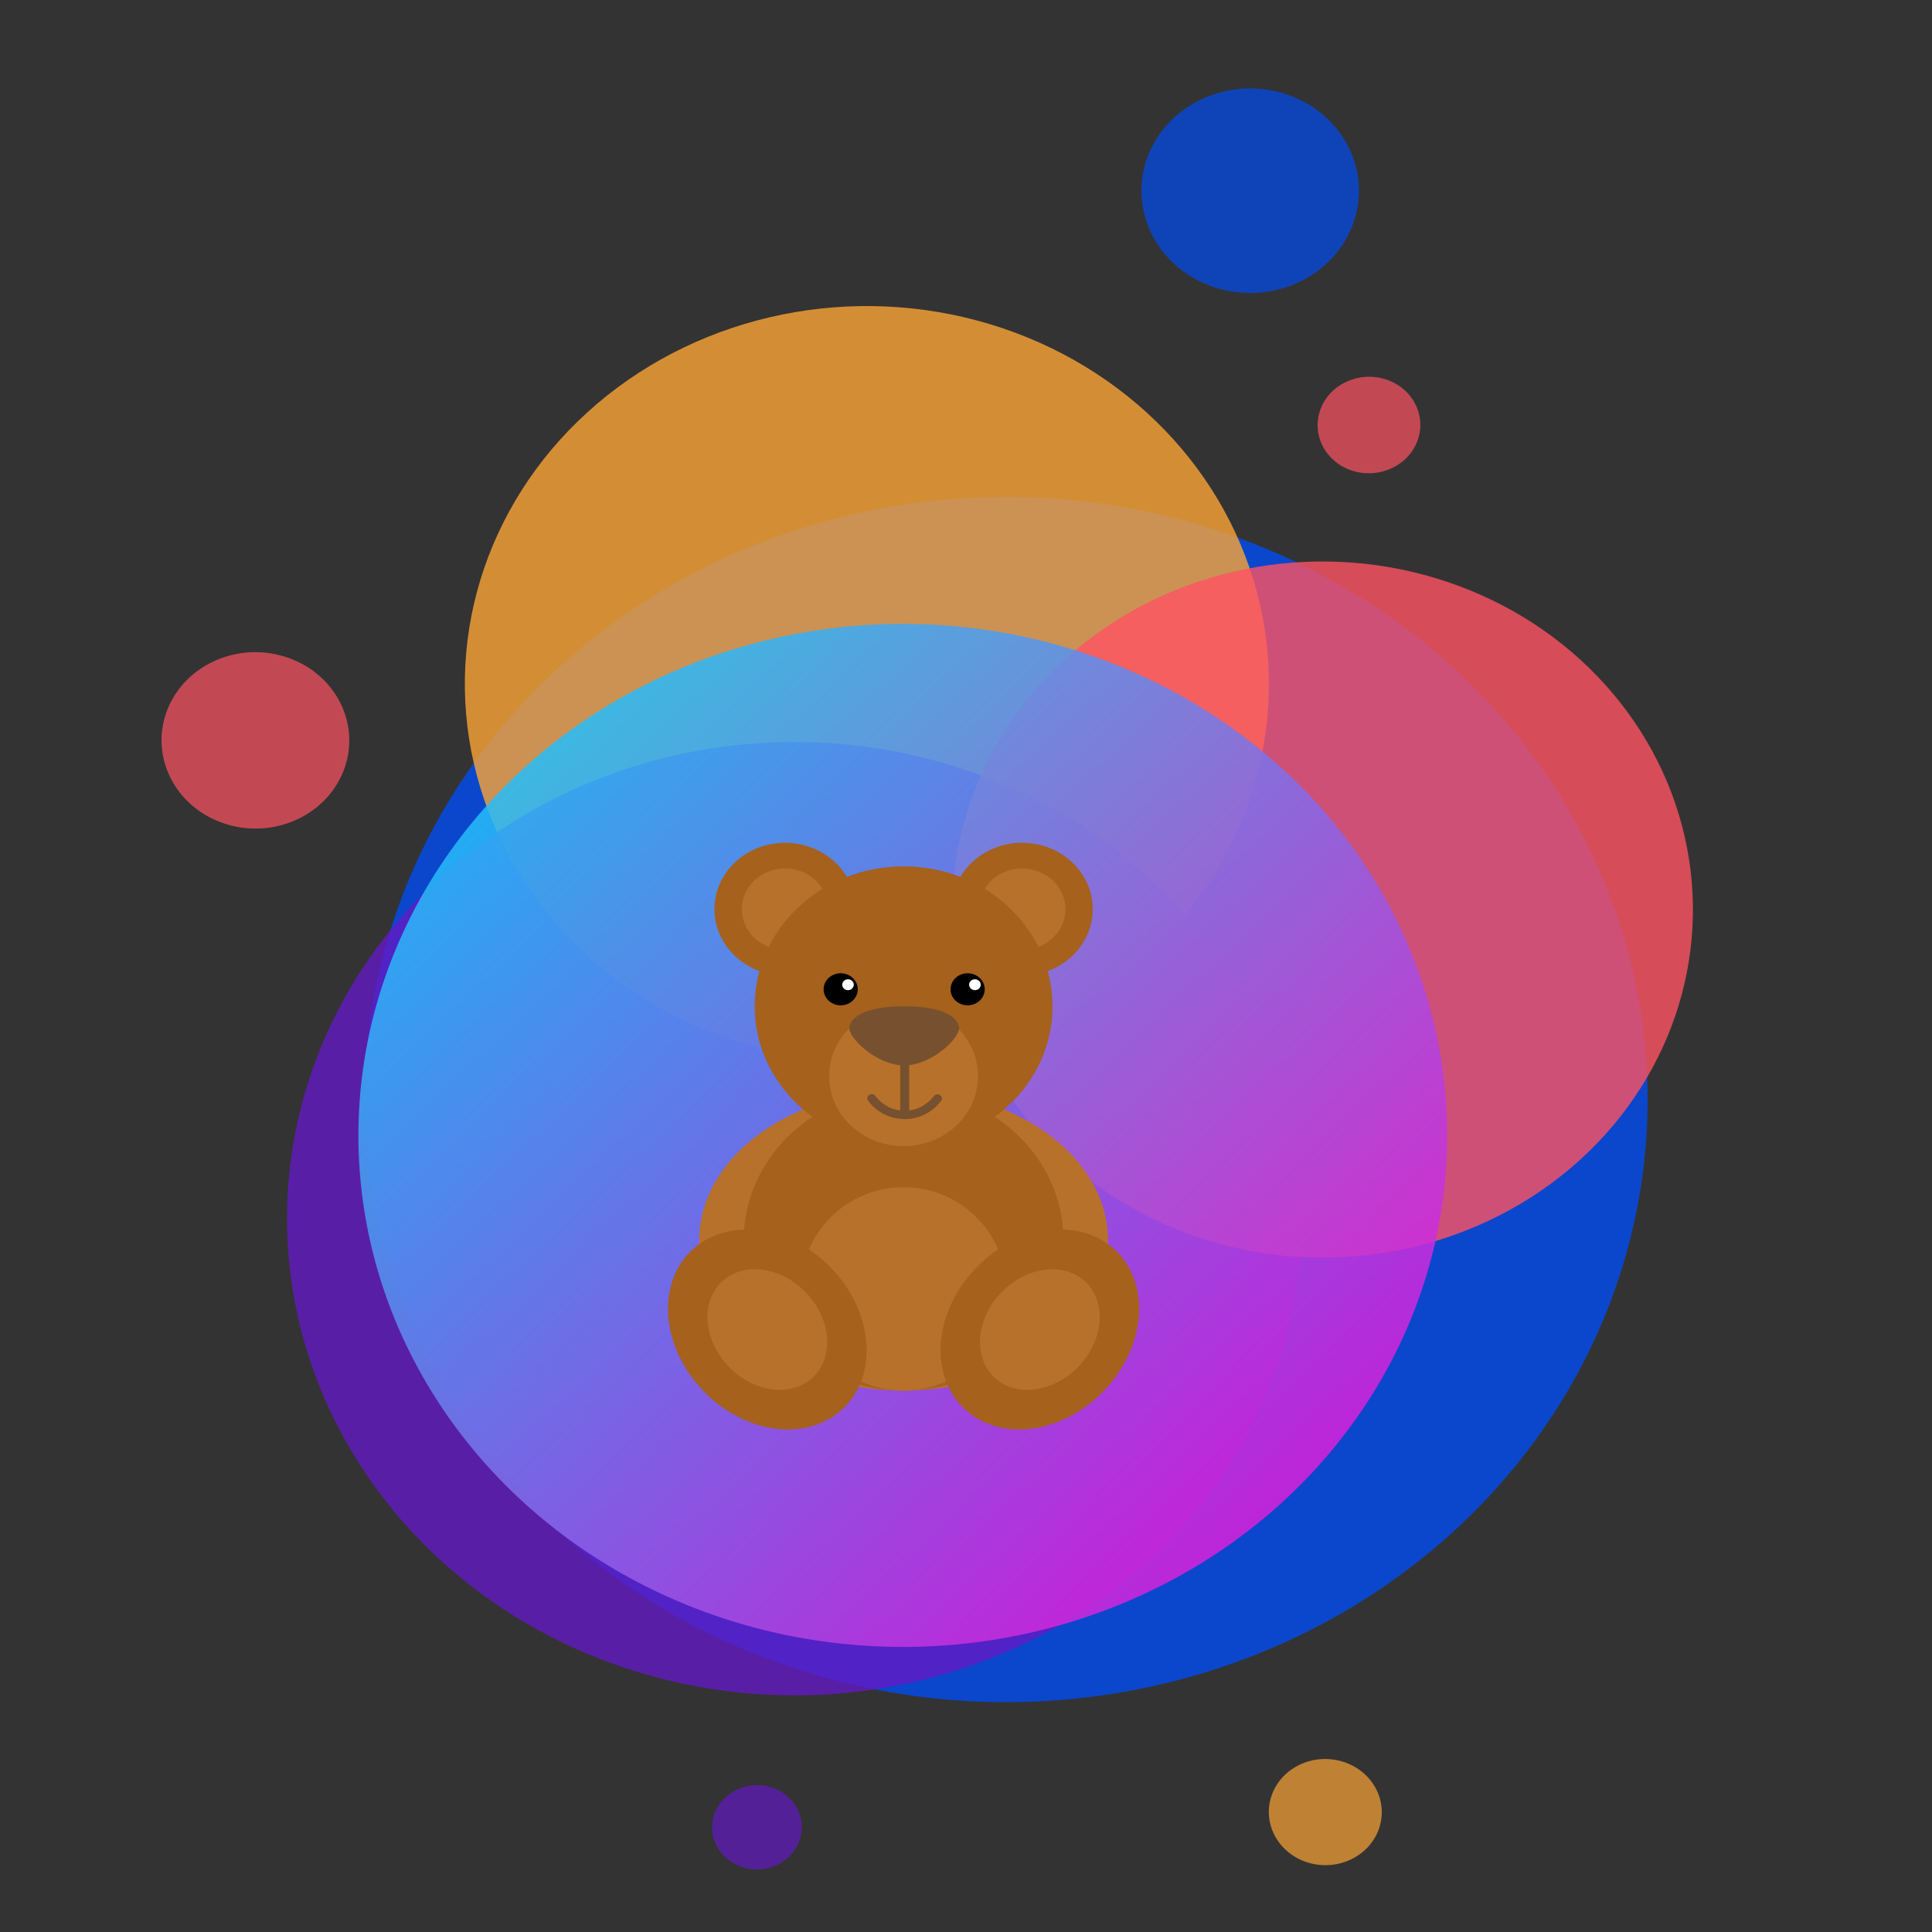
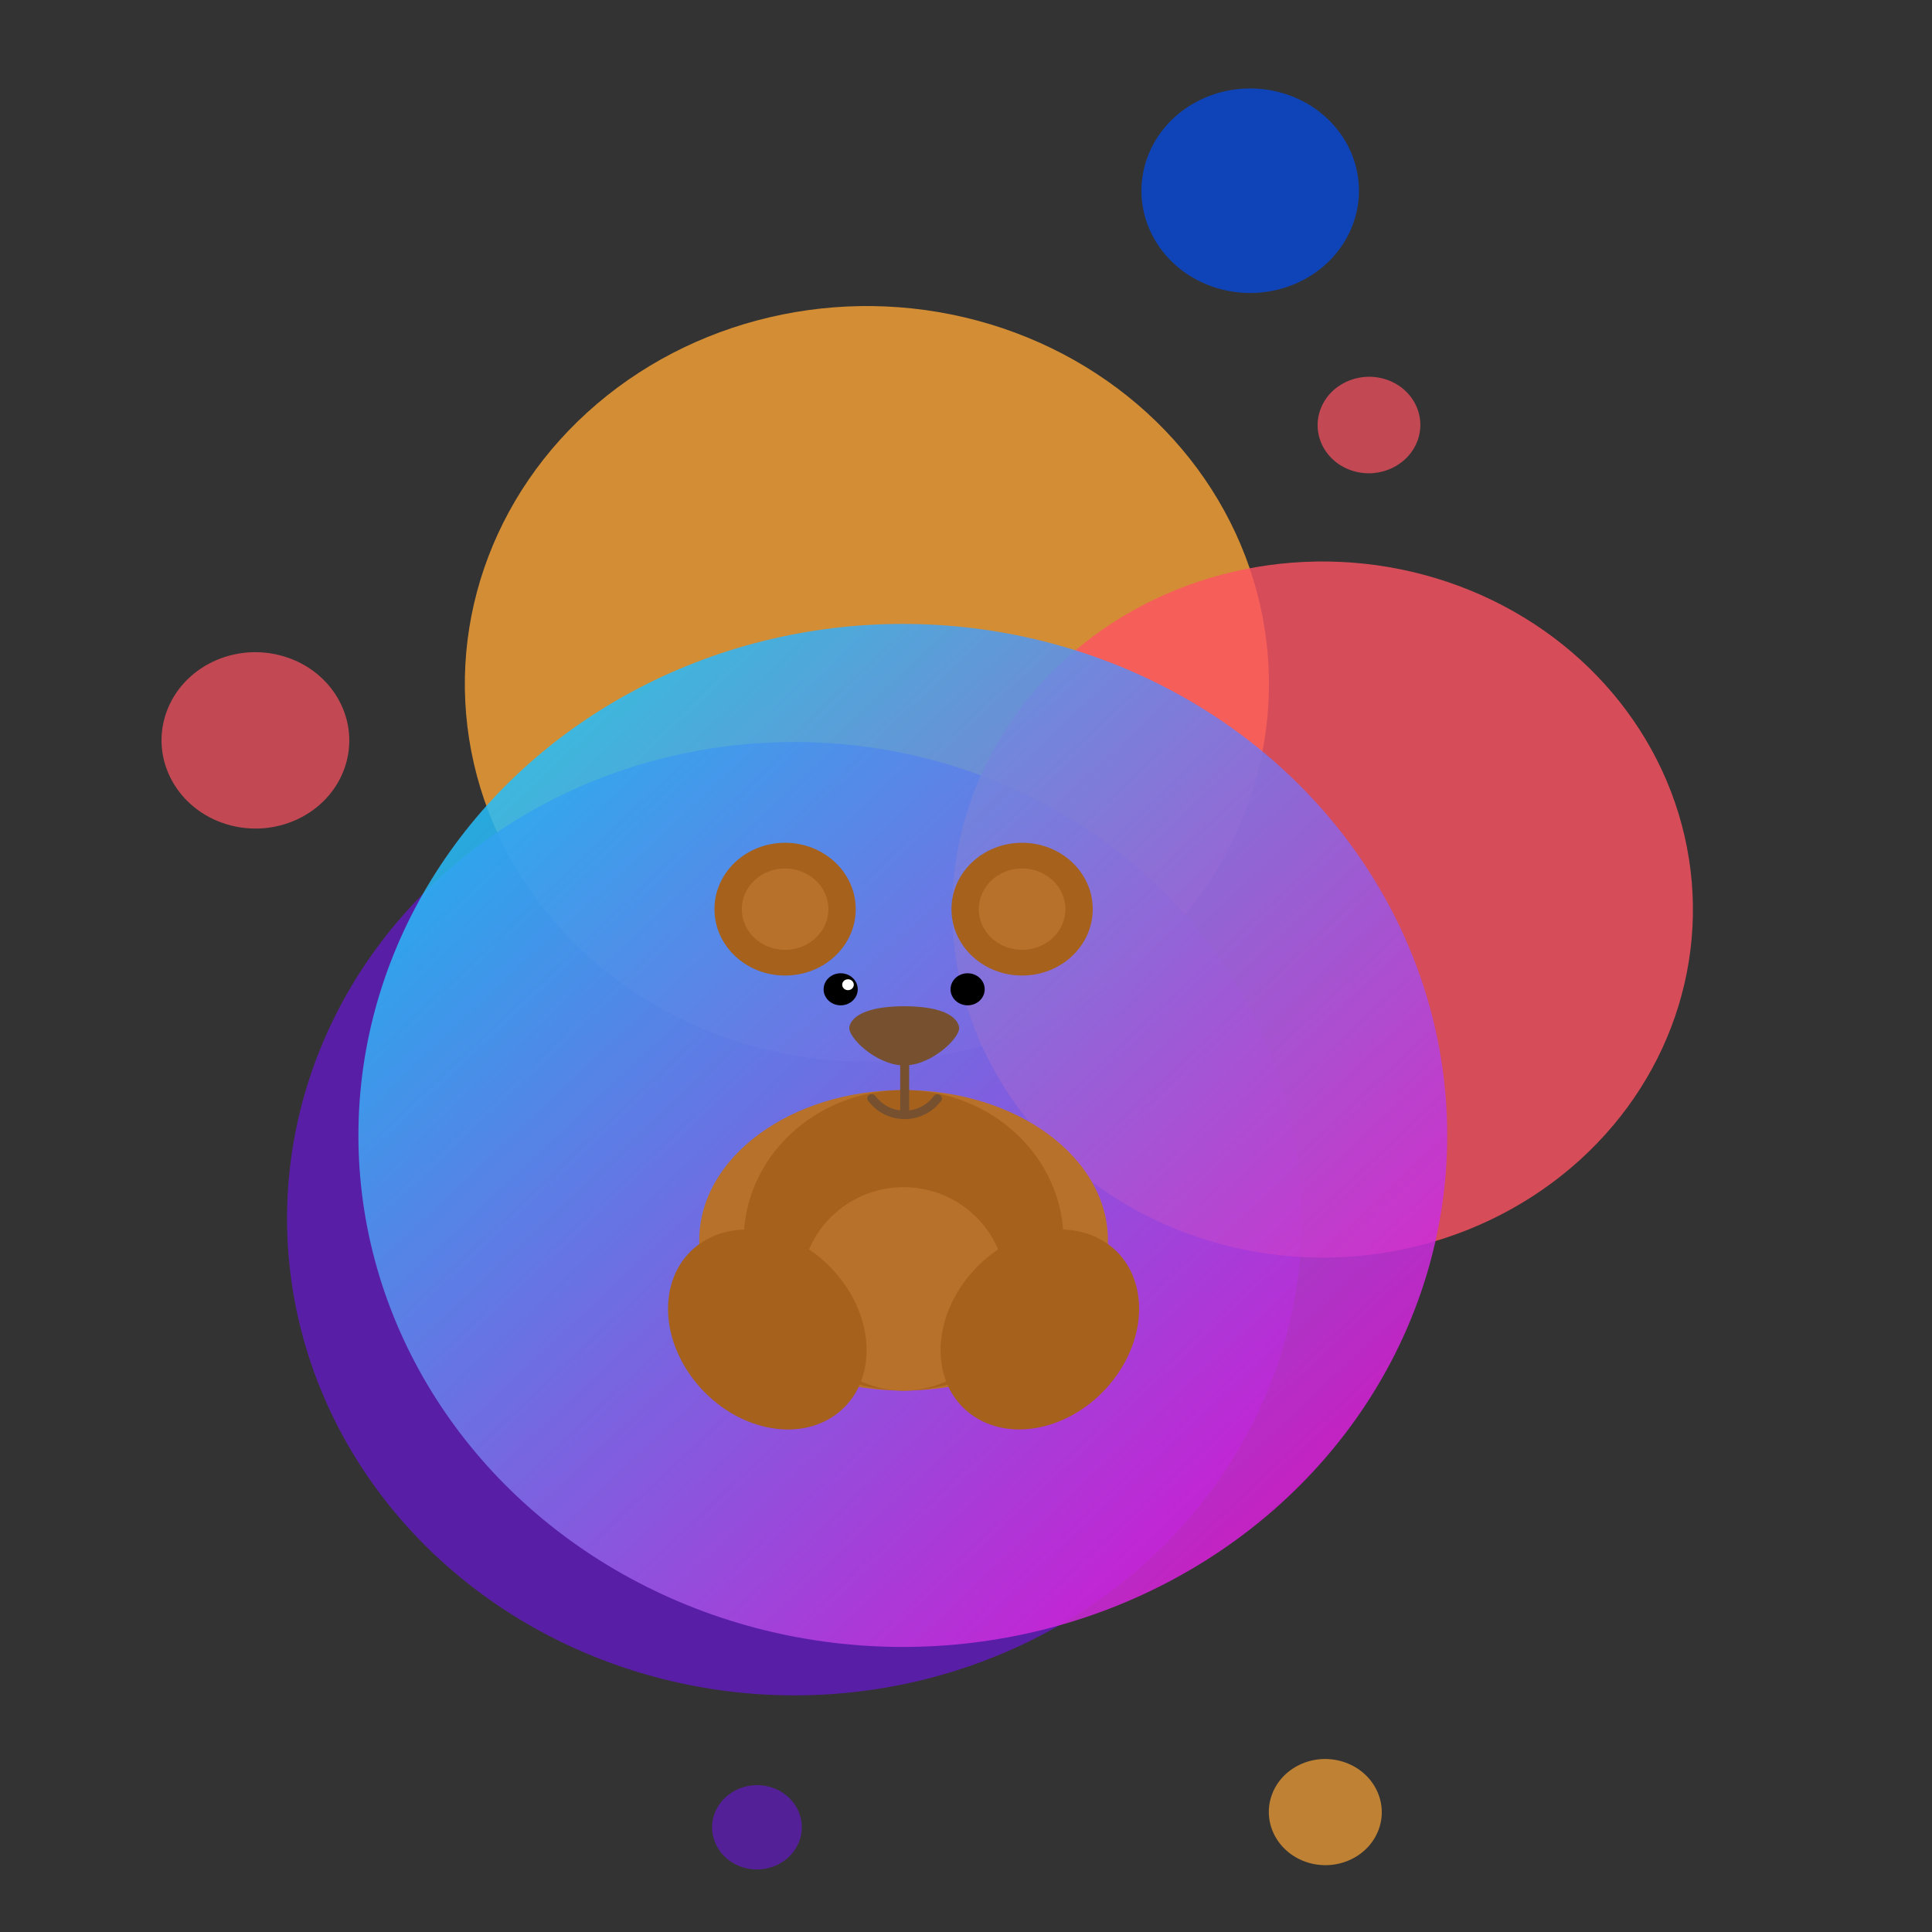
<svg xmlns="http://www.w3.org/2000/svg" width="500" height="500" xml:space="preserve">
  <rect width="100%" height="100%" fill="#333333" stroke="none" />
  <g class="layer">
    <title>Layer 1</title>
    <g id="svg_36">
      <g id="svg_3">
-         <circle fill="#004cf2" fill-rule="evenodd" id="svg_4" opacity="0.8" r="47.01" stroke-dashoffset="0" stroke-miterlimit="4" stroke-width="0" transform="matrix(1.081 -3.158 3.362 1.016 260.387 284.562)" />
        <circle fill="#fba536" fill-rule="evenodd" id="svg_5" opacity="0.8" r="47.01" stroke-dashoffset="0" stroke-miterlimit="4" stroke-width="0" transform="matrix(0.678 -1.98 2.107 0.637 224.353 176.986)" />
        <circle fill="#ff5362" fill-rule="evenodd" id="svg_6" opacity="0.7" r="47.01" stroke-dashoffset="0" stroke-miterlimit="4" stroke-width="0" transform="matrix(0.158 -0.462 0.492 0.149 66.1 191.608)" />
        <circle fill="#6319c3" fill-rule="evenodd" id="svg_7" opacity="0.8" r="47.01" stroke-dashoffset="0" stroke-miterlimit="4" stroke-width="0" transform="matrix(0.855 -2.498 2.659 0.804 205.59 315.394)" />
        <circle fill="#ff5362" fill-rule="evenodd" id="svg_8" opacity="0.8" r="47.01" stroke-dashoffset="0" stroke-miterlimit="4" stroke-width="0" transform="matrix(0.624 -1.824 1.941 0.587 342.284 235.39)" />
        <circle fill="#6319c3" fill-rule="evenodd" id="svg_9" opacity="0.7" r="47.01" stroke-dashoffset="0" stroke-miterlimit="4" stroke-width="0" transform="matrix(0.076 -0.221 -0.235 -0.071 195.9 472.904)" />
        <circle fill="#ff5362" fill-rule="evenodd" id="svg_10" opacity="0.7" r="47.01" stroke-dashoffset="0" stroke-miterlimit="4" stroke-width="0" transform="matrix(0.087 -0.253 0.269 0.081 354.291 109.997)" />
        <circle fill="#004cf2" fill-rule="evenodd" id="svg_11" opacity="0.7" r="47.01" stroke-dashoffset="0" stroke-miterlimit="4" stroke-width="0" transform="matrix(0.183 -0.536 0.57 0.172 323.55 49.359)" />
        <circle fill="#fba536" fill-rule="evenodd" id="svg_12" opacity="0.7" r="47.01" stroke-dashoffset="0" stroke-miterlimit="4" stroke-width="0" transform="matrix(0.095 -0.278 0.296 0.09 342.986 468.967)" />
      </g>
      <g id="svg_13" transform="matrix(2.997 0 0 2.816 233.646 293.848)">
        <linearGradient id="a" x1="0" x2="1" y1="0" y2="1">
          <stop offset="0%" stop-color="#0df" />
          <stop offset="100%" stop-color="#ff00d4" />
        </linearGradient>
        <circle fill="url(#a)" fill-rule="evenodd" id="svg_14" opacity="0.86" r="47.01" stroke-dashoffset="0" stroke-miterlimit="4" stroke-width="0" />
      </g>
      <g id="svg_17">
        <path d="m233.85,282.11c29.21,0 52.88,17.41 52.88,38.88s-23.68,38.89 -52.88,38.89c-29.21,0 -52.88,-17.41 -52.88,-38.89s23.68,-38.88 52.88,-38.88" fill="#b8712b" fill-rule="evenodd" id="svg_18" stroke-dashoffset="0" stroke-miterlimit="4" />
        <path d="m233.85,282.11c22.86,0 41.38,17.41 41.38,38.88s-18.53,38.89 -41.38,38.89s-41.38,-17.41 -41.38,-38.89s18.53,-38.88 41.38,-38.88" fill="#a6611c" fill-rule="evenodd" id="svg_19" stroke-dashoffset="0" stroke-miterlimit="4" />
        <path d="m233.85,307.24c14.66,0 26.55,11.79 26.55,26.32c0,14.54 -11.89,26.32 -26.55,26.32s-26.55,-11.79 -26.55,-26.32c0,-14.54 11.89,-26.32 26.55,-26.32" fill="#b8712b" fill-rule="evenodd" id="svg_20" stroke-dashoffset="0" stroke-miterlimit="4" />
        <path d="m181.41,321.67c10.55,-7.14 26.8,-2.89 36.28,9.49c9.49,12.38 8.62,28.2 -1.94,35.33c-10.55,7.14 -26.79,2.89 -36.28,-9.49c-9.49,-12.38 -8.62,-28.2 1.94,-35.34m104.87,0c-10.55,-7.14 -26.8,-2.89 -36.28,9.49c-9.48,12.38 -8.62,28.2 1.94,35.33c10.55,7.14 26.8,2.89 36.28,-9.49c9.48,-12.38 8.62,-28.2 -1.94,-35.34" fill="#a6611c" fill-rule="evenodd" id="svg_21" stroke-dashoffset="0" stroke-miterlimit="4" />
-         <path d="m188.22,330.57c6.37,-4.31 16.17,-1.74 21.89,5.72c5.72,7.47 5.2,17.01 -1.17,21.32c-6.37,4.3 -16.16,1.74 -21.88,-5.72c-5.72,-7.47 -5.2,-17.01 1.16,-21.32m91.25,0c-6.36,-4.31 -16.16,-1.74 -21.88,5.72c-5.72,7.47 -5.2,17.01 1.17,21.32c6.37,4.3 16.16,1.74 21.88,-5.72c5.72,-7.47 5.2,-17.01 -1.17,-21.32" fill="#b8712b" fill-rule="evenodd" id="svg_22" stroke-dashoffset="0" stroke-miterlimit="4" />
        <path d="m203.18,218.11c10.1,0 18.28,7.69 18.28,17.18c0,9.49 -8.18,17.18 -18.28,17.18c-10.1,0 -18.28,-7.69 -18.28,-17.18c0,-9.49 8.18,-17.18 18.28,-17.18" fill="#a6611c" fill-rule="evenodd" id="svg_23" stroke-dashoffset="0" stroke-miterlimit="4" />
        <path d="m203.18,224.76c6.19,0 11.21,4.71 11.21,10.53c0,5.81 -5.02,10.53 -11.21,10.53c-6.19,0 -11.21,-4.71 -11.21,-10.53c0,-5.81 5.02,-10.53 11.21,-10.53" fill="#b8712b" fill-rule="evenodd" id="svg_24" stroke-dashoffset="0" stroke-miterlimit="4" />
        <path d="m264.52,218.11c10.1,0 18.28,7.69 18.28,17.18c0,9.49 -8.18,17.18 -18.28,17.18c-10.1,0 -18.28,-7.69 -18.28,-17.18c0,-9.49 8.18,-17.18 18.28,-17.18" fill="#a6611c" fill-rule="evenodd" id="svg_25" stroke-dashoffset="0" stroke-miterlimit="4" />
        <path d="m264.52,224.76c6.19,0 11.21,4.71 11.21,10.53c0,5.81 -5.02,10.53 -11.21,10.53c-6.19,0 -11.21,-4.71 -11.21,-10.53c0,-5.81 5.02,-10.53 11.21,-10.53" fill="#b8712b" fill-rule="evenodd" id="svg_26" stroke-dashoffset="0" stroke-miterlimit="4" />
-         <path d="m233.85,224.21c21.28,0 38.54,16.21 38.54,36.21s-17.25,36.2 -38.54,36.2c-21.28,0 -38.54,-16.21 -38.54,-36.2c0,-19.99 17.25,-36.21 38.54,-36.21" fill="#a6611c" fill-rule="evenodd" id="svg_27" stroke-dashoffset="0" stroke-miterlimit="4" />
-         <path d="m233.85,260.41c10.64,0 19.27,8.1 19.27,18.1c0,10 -8.62,18.1 -19.27,18.1c-10.64,0 -19.27,-8.1 -19.27,-18.1c0,-10 8.62,-18.1 19.27,-18.1" fill="#b8712b" fill-rule="evenodd" id="svg_28" stroke-dashoffset="0" stroke-miterlimit="4" />
        <path d="m217.57,251.88c2.44,0 4.41,1.86 4.41,4.15c0,2.29 -1.98,4.15 -4.41,4.15c-2.44,0 -4.42,-1.86 -4.42,-4.15c0,-2.29 1.98,-4.15 4.42,-4.15" fill="#000" fill-rule="evenodd" id="svg_29" stroke-dashoffset="0" stroke-miterlimit="4" />
        <path d="m219.46,253.44a1.49,1.4 0 1 1 0,2.81a1.49,1.4 0 0 1 0,-2.81" fill="#fff" fill-rule="evenodd" id="svg_30" stroke-dashoffset="0" stroke-miterlimit="4" />
        <path d="m250.42,251.88c2.44,0 4.42,1.86 4.42,4.15c0,2.29 -1.98,4.15 -4.42,4.15c-2.44,0 -4.42,-1.86 -4.42,-4.15c0,-2.29 1.98,-4.15 4.42,-4.15" fill="#000" fill-rule="evenodd" id="svg_31" stroke-dashoffset="0" stroke-miterlimit="4" />
-         <path d="m252.31,253.44a1.49,1.4 0 1 1 0,2.81a1.49,1.4 0 0 1 0,-2.81" fill="#fff" fill-rule="evenodd" id="svg_32" stroke-dashoffset="0" stroke-miterlimit="4" />
        <path d="m232.97,273.48a1.16,1.09 0 0 1 2.32,0l0,15.05a1.16,1.09 0 0 1 -2.32,0l0,-15.05z" fill="#77512f" fill-rule="nonzero" id="svg_33" stroke-dashoffset="0" stroke-miterlimit="4" />
        <path d="m241.73,283.58a1.16,1.09 0 0 1 1.9,1.23c-1.09,1.48 -2.52,2.7 -4.17,3.54a11.17,10.49 0 0 1 -5.33,1.27a11.17,10.49 0 0 1 -5.33,-1.27c-1.65,-0.84 -3.08,-2.06 -4.18,-3.54a1.16,1.09 0 0 1 1.91,-1.23c0.88,1.2 2.04,2.18 3.37,2.86a8.87,8.33 0 0 0 4.23,1.01c1.52,0 2.96,-0.36 4.23,-1.01c1.33,-0.68 2.48,-1.66 3.37,-2.86" fill="#77512f" fill-rule="nonzero" id="svg_34" stroke-dashoffset="0" stroke-miterlimit="4" />
        <path d="m233.85,260.41l0.15,0l0.15,0l0,0c10,0.05 13.54,2.78 14.06,5.36c0.52,2.57 -6.86,9.85 -14.07,9.97c-0.03,0 -0.06,0 -0.08,0l-0.05,0l-0.05,0c-0.03,0 -0.06,0 -0.08,0c-7.22,-0.12 -14.59,-7.4 -14.07,-9.97c0.52,-2.57 4.06,-5.3 14.06,-5.36l0,0z" fill="#77512f" fill-rule="evenodd" id="svg_35" stroke-dashoffset="0" stroke-miterlimit="4" />
      </g>
    </g>
  </g>
</svg>